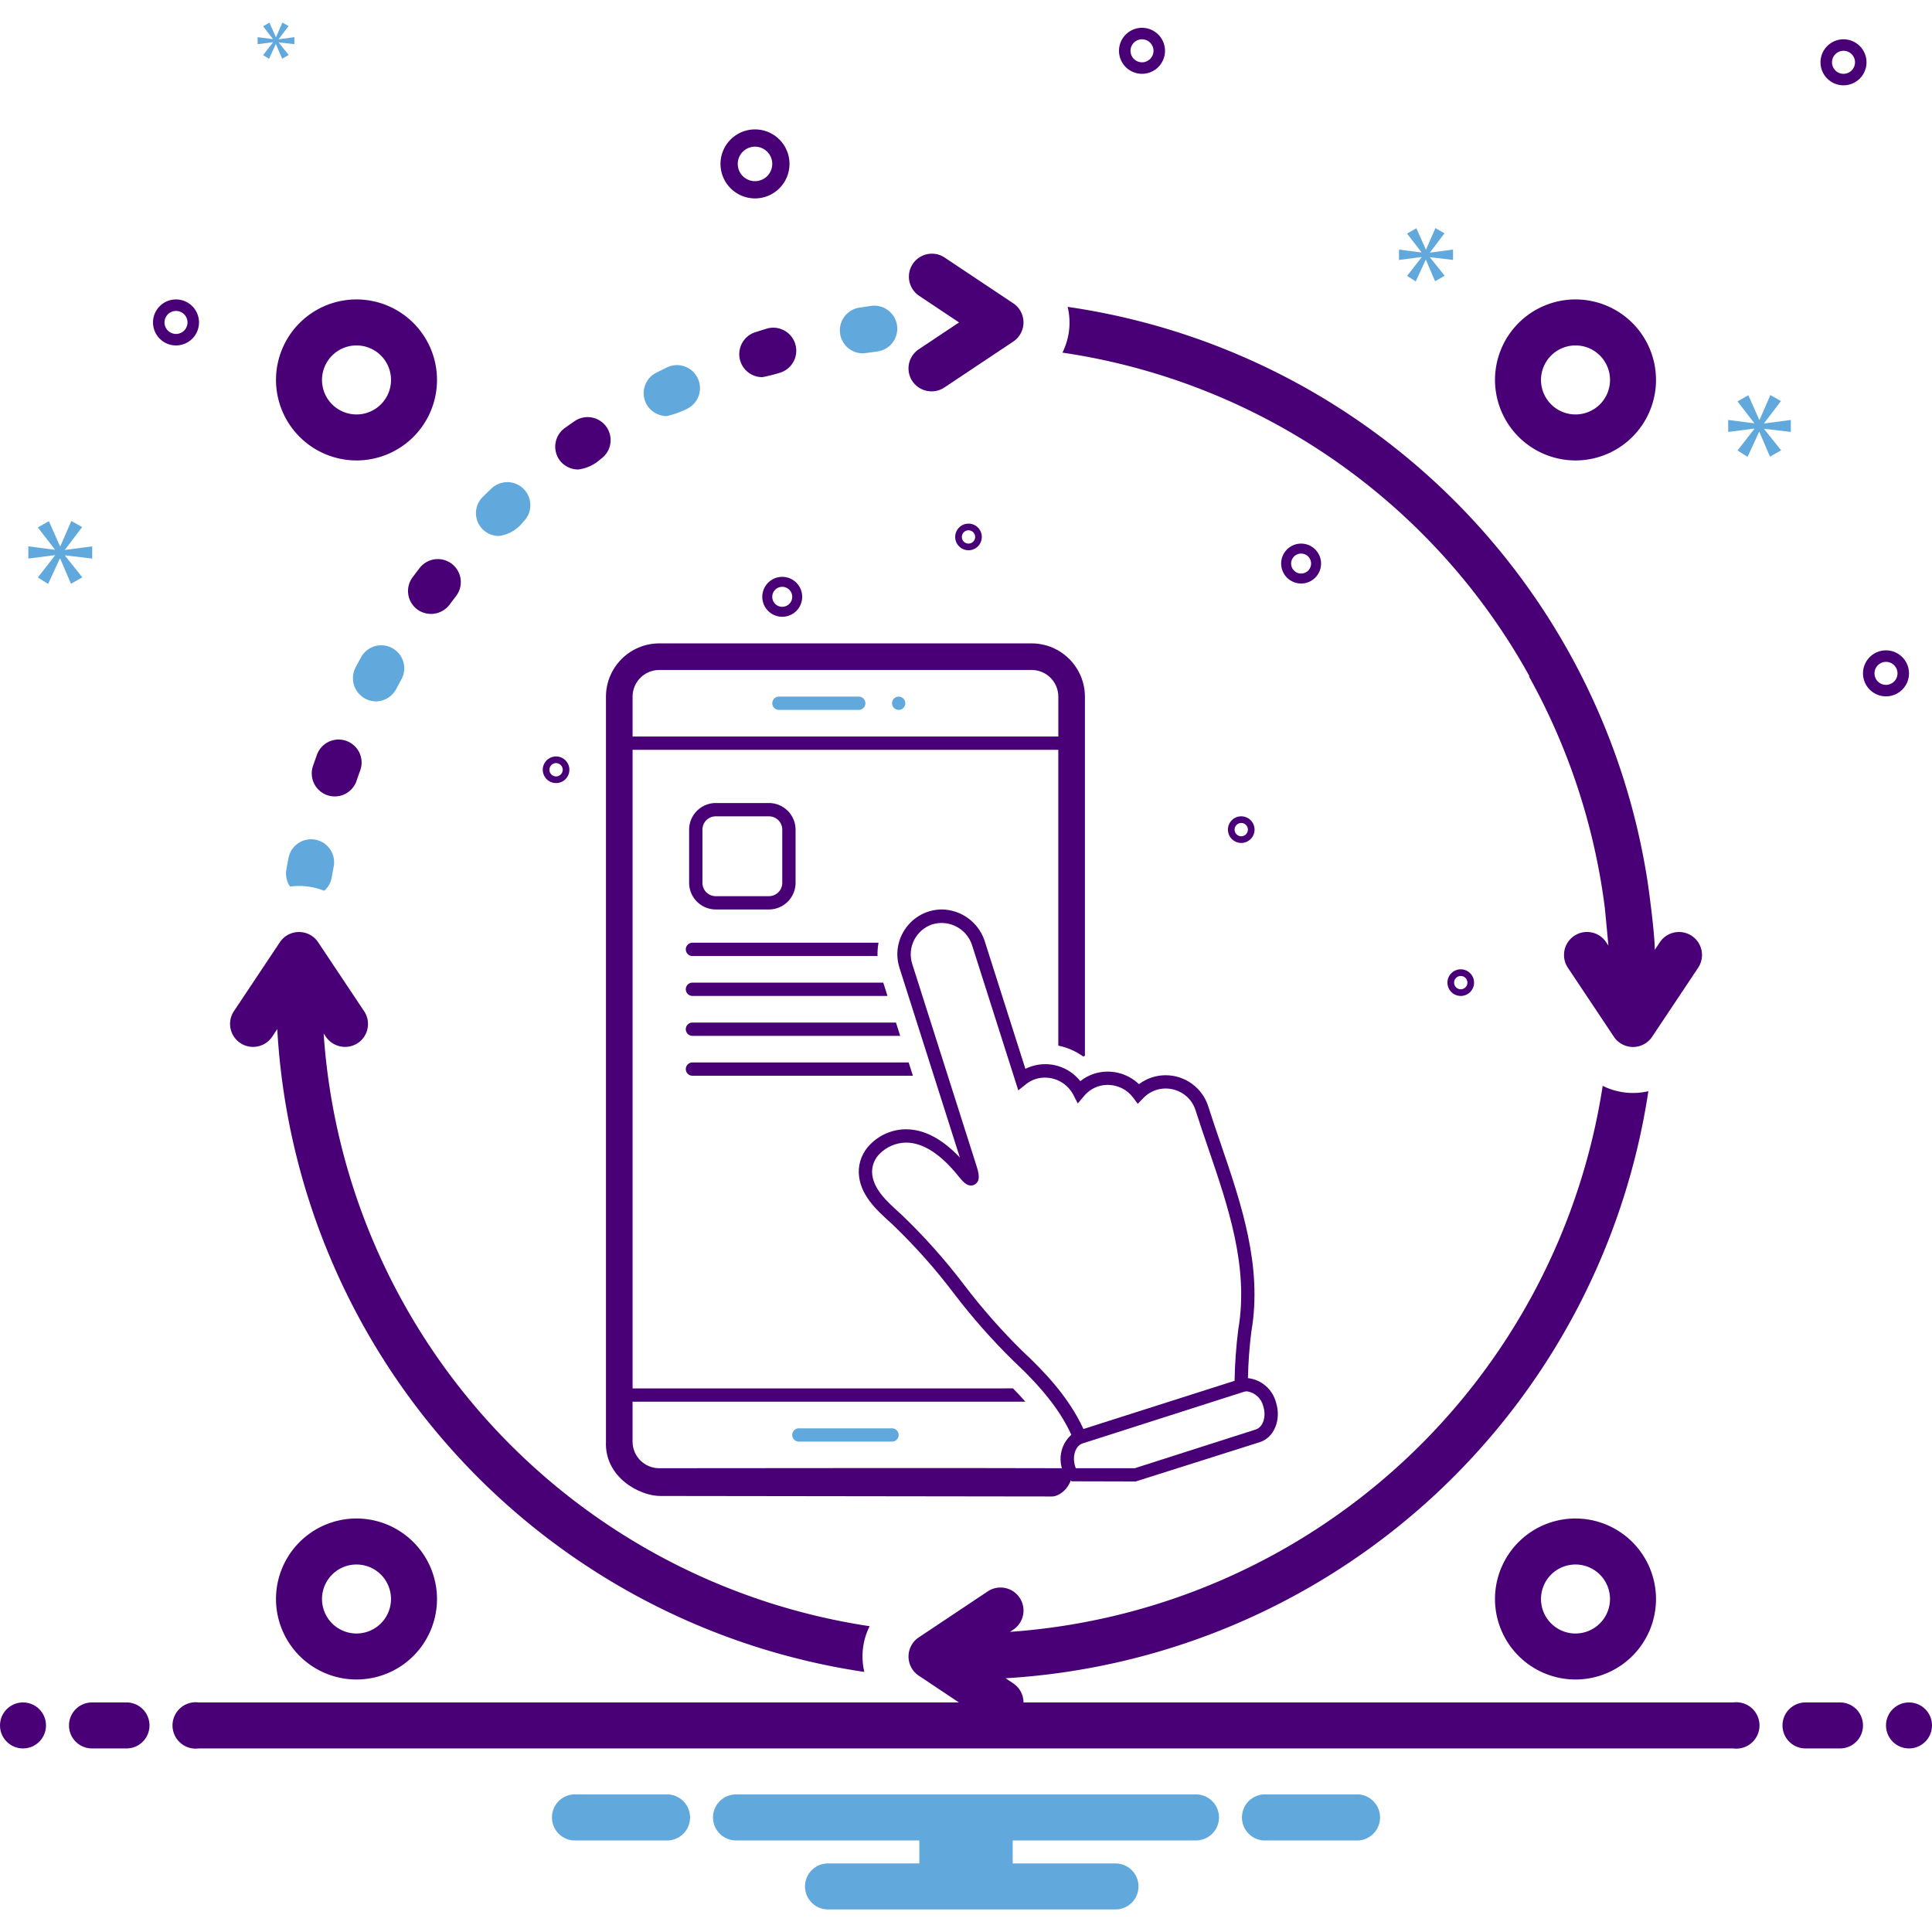
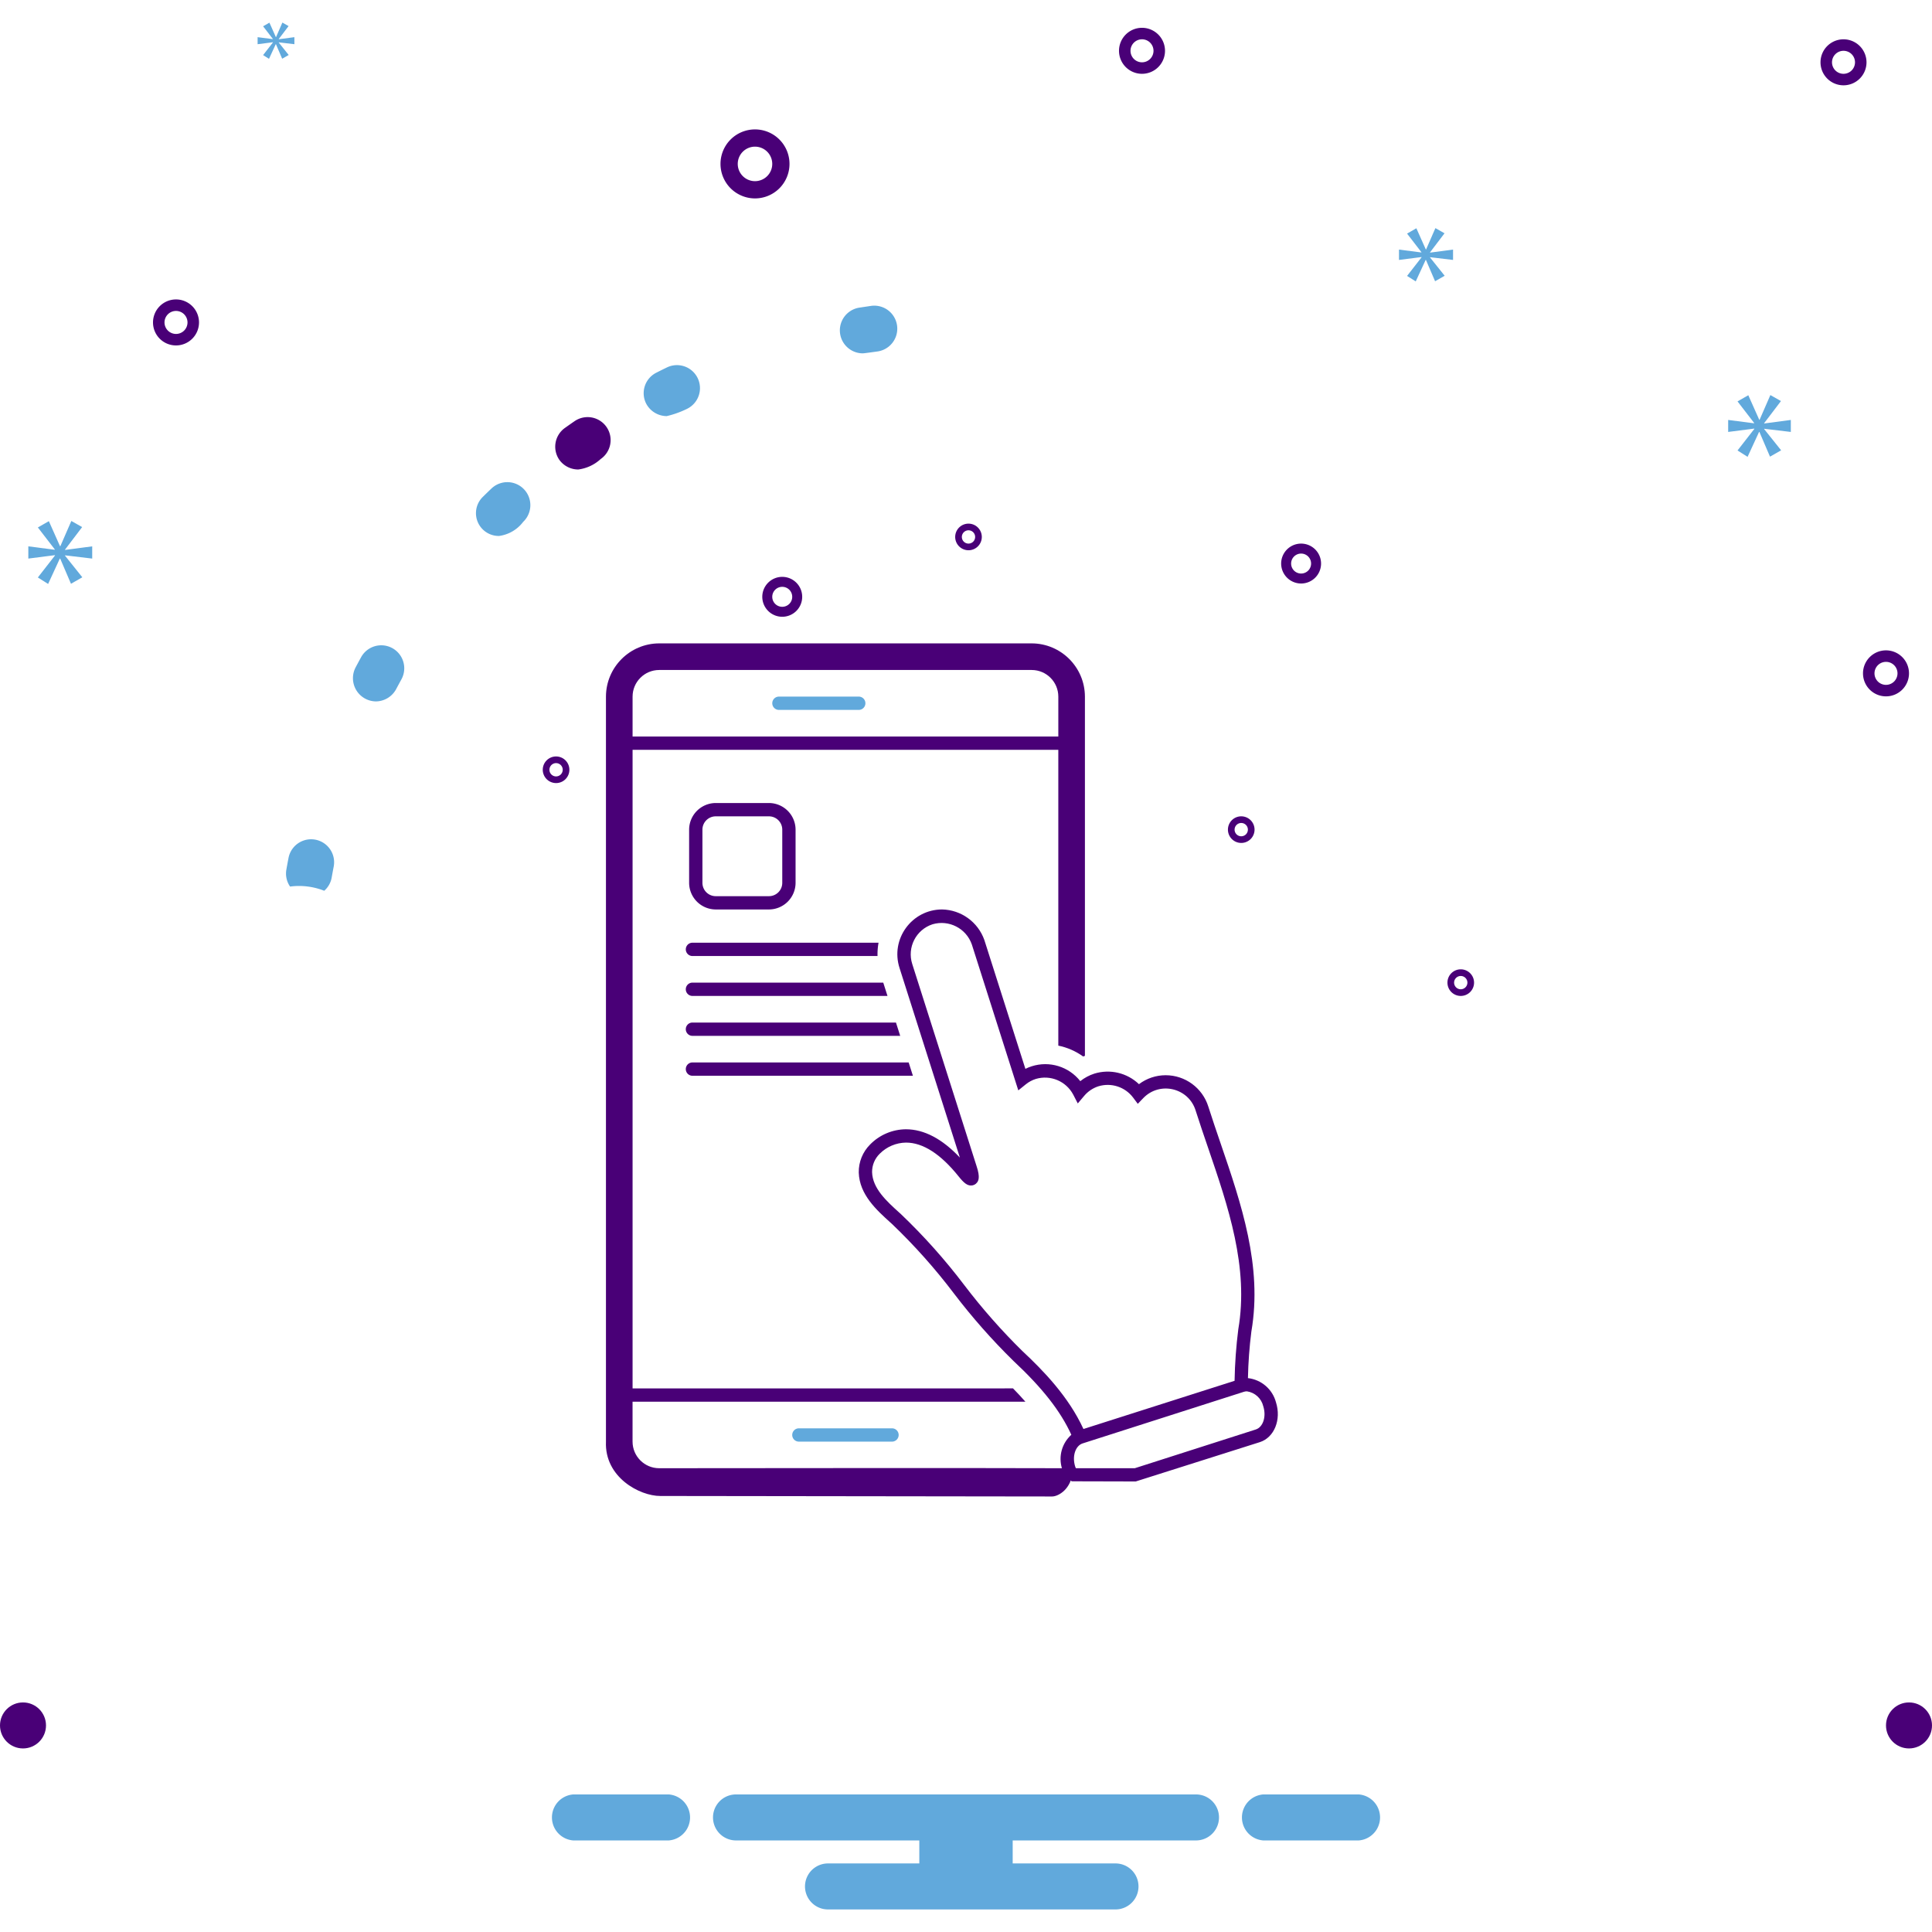
<svg xmlns="http://www.w3.org/2000/svg" xmlns:ns1="http://sodipodi.sourceforge.net/DTD/sodipodi-0.dtd" xmlns:ns2="http://www.inkscape.org/namespaces/inkscape" data-name="Layer 1" viewBox="0 0 168 168" version="1.1" id="svg34" ns1:docname="catalogue-fluide.svg" ns2:version="1.2.1 (9c6d41e410, 2022-07-14)">
  <defs id="defs38" />
-   <path fill="#490077" d="M28.143 89.865l.193.287a2.023 2.023 0 0 0 2.773.554 1.998 1.998 0 0 0 .555-2.772l-4-6a2.001 2.001 0 0 0-3.328 0l-4 6a2 2 0 0 0 3.328 2.219l.445-.666a59.938 59.938 0 0 0 51.05 55.897 5.856 5.856 0 0 1 .462-3.975A55.935 55.935 0 0 1 28.143 89.865zM147.109 81.378a2.002 2.002 0 0 0-2.773.555l-.439.656c-.021-1.609-.552-5.442-.65-6.067a59.692 59.692 0 0 0-50.407-49.838 5.863 5.863 0 0 1-.454 3.979 55.69 55.69 0 0 1 40.606 28.131l-.04.022a55.918 55.918 0 0 1 6.594 20.096c.012.093.299 3.087.314 3.313l-.195-.293a2 2 0 1 0-3.328 2.22l4 5.999a2 2 0 0 0 3.328 0l4-5.999A2.001 2.001 0 0 0 147.109 81.378zM79.337 33.148a2.019 2.019 0 0 0 2.773.554l5.999-4a2.001 2.001 0 0 0 0-3.329l-5.999-4a2 2 0 0 0-2.219 3.327L83.395 28.038l-3.503 2.336A2 2 0 0 0 79.337 33.148zM31 40.038a7 7 0 1 0-7-7A7.008 7.008 0 0 0 31 40.038zm0-10.001a3.001 3.001 0 1 1-3 3.001A3.005 3.005 0 0 1 31 30.037zM137 40.038a7 7 0 1 0-7-7A7.008 7.008 0 0 0 137 40.038zm0-10.001a3.001 3.001 0 1 1-3 3.001A3.005 3.005 0 0 1 137 30.037zM31 132.043a7 7 0 1 0 7 7.001A7.008 7.008 0 0 0 31 132.043zm0 10.001a3 3 0 1 1 3-3A3.003 3.003 0 0 1 31 142.044zM137 132.043a7 7 0 1 0 7 7.001A7.008 7.008 0 0 0 137 132.043zm0 10.001a3 3 0 1 1 3-3A3.003 3.003 0 0 1 137 142.044zM36.505 49.372q-.317.409-.627.824a2 2 0 0 0 .407 2.799 2.024 2.024 0 0 0 2.799-.406q.289-.387.584-.769a2 2 0 0 0-3.163-2.448z" class="color2d4356 svgShape" id="path6" />
  <path fill="#61a9dc" d="M25.089 74.601c-.065.338-.128.677-.188 1.02a1.982 1.982 0 0 0 .322 1.471 5.976 5.976 0 0 1 2.971.366 1.976 1.976 0 0 0 .648-1.15c.056-.314.114-.634.175-.947a2 2 0 0 0-3.928-.76zM43.397 46.605a3.153 3.153 0 0 0 2.095-1.224 2.001 2.001 0 0 0-2.751-2.907c-.251.238-.499.479-.745.721A1.982 1.982 0 0 0 43.397 46.605zM32.676 60.992a2.024 2.024 0 0 0 1.77-1.065c.15-.282.304-.567.459-.85a2 2 0 0 0-3.505-1.928c-.166.301-.33.607-.491.911A2.02 2.02 0 0 0 32.676 60.992z" class="color0bceb2 svgShape" id="path8" />
-   <path fill="#490077" d="M31.002 67.904c.104-.309.212-.611.322-.914A2 2 0 1 0 27.562 65.628c-.118.323-.232.65-.344.977A2 2 0 0 0 31.002 67.904zM66.284 32.796a12.98 12.98 0 0 0 1.535-.384 2.001 2.001 0 0 0-1.159-3.831q-.494.151-.985.309a2 2 0 0 0 .61 3.905z" class="color2d4356 svgShape" id="path10" />
  <path fill="#61a9dc" d="M75.031 30.726c.102 0 .95-.119 1.272-.164a2.001 2.001 0 0 0-.56-3.963c-.339.051-.677.101-1.015.152a1.999 1.999 0 0 0 .303 3.975zM57.973 36.184a8.314 8.314 0 0 0 1.762-.629 2.001 2.001 0 0 0-1.737-3.606q-.465.224-.925.459a1.995 1.995 0 0 0-.888 2.682A2.038 2.038 0 0 0 57.973 36.184z" class="color0bceb2 svgShape" id="path12" />
  <path fill="#490077" d="M50.282 40.825a3.53 3.53 0 0 0 1.952-.91 1.999 1.999 0 1 0-2.272-3.29c-.284.194-.565.393-.844.59a2.003 2.003 0 0 0-.464 2.793A2.029 2.029 0 0 0 50.282 40.825zM65.652 17.253a3 3 0 1 0-3-3A3.003 3.003 0 0 0 65.652 17.253zm0-4.5a1.5 1.5 0 1 1-1.5 1.5A1.501 1.501 0 0 1 65.652 12.753zM164 56.553a2 2 0 1 0 2 2A2.002 2.002 0 0 0 164 56.553zm0 3a1 1 0 1 1 1-1A1.001 1.001 0 0 1 164 59.553zM99.305 2.418a2 2 0 1 0 2 2A2.002 2.002 0 0 0 99.305 2.418zm0 3a1 1 0 1 1 1-1A1.001 1.001 0 0 1 99.305 5.418zM160.305 3.418a2 2 0 1 0 2 2A2.002 2.002 0 0 0 160.305 3.418zm0 3a1 1 0 1 1 1-1A1.001 1.001 0 0 1 160.305 6.418zM17.305 28.038a2 2 0 1 0-2 2A2.002 2.002 0 0 0 17.305 28.038zm-3 0a1 1 0 1 1 1 1A1.001 1.001 0 0 1 14.305 28.038z" class="color2d4356 svgShape" id="path14" />
  <polygon fill="#61a9dc" points="5.656 47.79 7.142 45.834 6.203 45.302 5.249 47.492 5.217 47.492 4.248 45.318 3.292 45.865 4.764 47.774 4.764 47.806 2.463 47.508 2.463 48.572 4.779 48.275 4.779 48.306 3.292 50.215 4.184 50.778 5.202 48.572 5.233 48.572 6.172 50.763 7.158 50.199 5.656 48.322 5.656 48.29 8.018 48.572 8.018 47.508 5.656 47.821 5.656 47.79" class="color0bceb2 svgShape" id="polygon16" />
  <polygon fill="#61a9dc" points="23.734 3.692 22.878 4.791 23.392 5.115 23.978 3.844 23.996 3.844 24.536 5.106 25.104 4.782 24.239 3.7 24.239 3.682 25.599 3.844 25.599 3.232 24.239 3.412 24.239 3.394 25.095 2.268 24.555 1.962 24.005 3.223 23.987 3.223 23.428 1.97 22.878 2.286 23.726 3.385 23.726 3.403 22.401 3.232 22.401 3.844 23.734 3.674 23.734 3.692" class="color0bceb2 svgShape" id="polygon18" />
  <polygon fill="#61a9dc" points="155.724 37.56 155.724 36.517 153.407 36.824 153.407 36.793 154.866 34.875 153.945 34.353 153.009 36.501 152.977 36.501 152.027 34.368 151.089 34.905 152.533 36.778 152.533 36.809 150.276 36.517 150.276 37.56 152.548 37.269 152.548 37.3 151.089 39.172 151.964 39.725 152.962 37.56 152.992 37.56 153.913 39.709 154.881 39.157 153.407 37.315 153.407 37.284 155.724 37.56" class="color0bceb2 svgShape" id="polygon20" />
  <polygon fill="#61a9dc" points="124.353 21.941 125.611 20.286 124.817 19.836 124.009 21.689 123.983 21.689 123.162 19.849 122.354 20.313 123.599 21.928 123.599 21.954 121.652 21.703 121.652 22.603 123.612 22.352 123.612 22.378 122.354 23.993 123.108 24.47 123.97 22.603 123.995 22.603 124.79 24.456 125.624 23.98 124.353 22.391 124.353 22.365 126.352 22.603 126.352 21.703 124.353 21.967 124.353 21.941" class="color0bceb2 svgShape" id="polygon22" />
  <circle cx="2" cy="150.038" r="2" fill="#490077" class="color2d4356 svgShape" id="circle24" />
-   <path fill="#490077" d="M11 148.038H8a2 2 0 0 0 0 4h3a2 2 0 0 0 0-4zM160 148.038h-3a2 2 0 0 0 0 4h3a2 2 0 0 0 0-4z" class="color2d4356 svgShape" id="path26" />
  <circle cx="166" cy="150.038" r="2" fill="#490077" class="color2d4356 svgShape" id="circle28" />
  <path fill="#61a9dc" d="M118.154 156.038h-8.308a2.006 2.006 0 0 0 0 4h8.308a2.006 2.006 0 0 0 0-4zM58.154 156.038h-8.308a2.006 2.006 0 0 0 0 4h8.308a2.006 2.006 0 0 0 0-4zM104 156.038H64a2 2 0 0 0 0 4H79.94v2H72a2 2 0 0 0 0 4H97a2 2 0 1 0 0-4H88.06v-2H104a2 2 0 1 0 0-4z" class="color0bceb2 svgShape" id="path30" />
-   <path fill="#490077" d="M150.721,148.038H89a2.002,2.002,0,0,0-.89-1.657l-.668-.446a60.151,60.151,0,0,0,55.895-51.048,5.893,5.893,0,0,1-3.973-.467,56.138,56.138,0,0,1-51.541,47.48l.287-.19a2,2,0,1,0-2.219-3.329l-5.999,4a2.001,2.001,0,0,0,0,3.329l3.492,2.328H17.279a2.017,2.017,0,1,0,0,4h133.443a2.017,2.017,0,1,0,0-4Z" class="color2d4356 svgShape" id="path32" />
  <path fill="#490077" d="m 62.238,79.084 h 4.628 a 2.321,2.321 0 0 0 2.314,-2.314 v -4.628 a 2.321,2.321 0 0 0 -2.314,-2.314 h -4.628 a 2.321,2.321 0 0 0 -2.314,2.314 v 4.628 a 2.321,2.321 0 0 0 2.314,2.314 z m -1.157,-6.941 a 1.158,1.158 0 0 1 1.157,-1.157 h 4.628 a 1.158,1.158 0 0 1 1.157,1.157 v 4.628 a 1.158,1.158 0 0 1 -1.157,1.157 H 62.238 A 1.158,1.158 0 0 1 61.081,76.77 Z M 59.635,82.554 a 0.578,0.578 0 0 0 0.578,0.578 h 16.094 a 5.642,5.642 0 0 1 0.088,-1.157 H 60.213 a 0.578,0.578 0 0 0 -0.578,0.578 z m 0.578,4.049 h 16.96 l -0.368,-1.157 H 60.213 a 0.578,0.578 0 0 0 0,1.157 z m 0,2.314 a 0.578,0.578 0 0 0 0,1.157 h 18.065 l -0.368,-1.157 z m -0.578,4.049 a 0.578,0.578 0 0 0 0.578,0.578 h 19.17 l -0.369,-1.157 H 60.213 a 0.578,0.578 0 0 0 -0.578,0.578 z m 53.505,-42.226 a 1.735,1.735 0 1 0 -1.735,-1.735 1.737,1.737 0 0 0 1.735,1.735 z m 0,-2.603 a 0.868,0.868 0 1 1 -0.868,0.868 0.868,0.868 0 0 1 0.868,-0.868 z m -45.119,5.495 a 1.735,1.735 0 1 0 -1.735,-1.735 1.737,1.737 0 0 0 1.735,1.735 z m 0,-2.603 a 0.868,0.868 0 1 1 -0.868,0.868 0.868,0.868 0 0 1 0.868,-0.868 z m 59.001,33.26 a 1.157,1.157 0 1 0 1.157,1.157 1.158,1.158 0 0 0 -1.157,-1.157 z m 0,1.735 a 0.578,0.578 0 1 1 0.578,-0.578 0.579,0.579 0 0 1 -0.578,0.578 z M 107.934,73.299 a 1.157,1.157 0 1 0 -1.157,-1.157 1.158,1.158 0 0 0 1.157,1.157 z m 0,-1.735 a 0.578,0.578 0 1 1 -0.578,0.578 0.579,0.579 0 0 1 0.578,-0.578 z M 48.354,68.093 a 1.157,1.157 0 1 0 -1.157,-1.157 1.158,1.158 0 0 0 1.157,1.157 z m 0,-1.735 a 0.578,0.578 0 1 1 -0.578,0.578 0.579,0.579 0 0 1 0.578,-0.578 z m 35.863,-18.51 a 1.157,1.157 0 1 0 -1.157,-1.157 1.158,1.158 0 0 0 1.157,1.157 z m 0,-1.735 a 0.578,0.578 0 1 1 -0.578,0.578 0.579,0.579 0 0 1 0.578,-0.578 z" class="color2d4356 svgShape" id="path321" style="stroke-width:0.578" />
  <path fill="#490077" d="m 93.276,127.909 c 0,0 -0.39,0.902 -0.041,0.9 1.799,-0.007 3.702,0.021 5.523,0.014 l 10.795,-3.42 c 1.253,-0.401 1.881,-1.955 1.401,-3.465 -0.303,-1.135 -1.27,-1.969 -2.437,-2.101 0.027,-1.358 0.127,-2.713 0.299,-4.061 0.976,-5.675 -0.878,-11.096 -2.671,-16.338 -0.368,-1.076 -0.735,-2.147 -1.074,-3.214 -0.508,-1.622 -2.011,-2.726 -3.711,-2.726 -0.837,3.3e-4 -1.651,0.273 -2.32,0.778 -1.031,-0.988 -2.517,-1.339 -3.881,-0.917 -0.443,0.142 -0.857,0.364 -1.221,0.654 -1,-1.27 -2.683,-1.786 -4.223,-1.293 -0.189,0.06 -0.374,0.135 -0.551,0.224 l -3.566,-11.197 c -0.551,-1.569 -2.018,-2.631 -3.681,-2.664 -2.64,0.008 -4.508,2.584 -3.695,5.096 l 5.245,16.479 c -1.542,-1.633 -3.115,-2.46 -4.696,-2.46 -1.169,0.011 -2.285,0.485 -3.104,1.319 -0.649,0.645 -1.008,1.527 -0.992,2.443 0.057,1.916 1.553,3.266 2.755,4.35 l 0.134,0.121 c 1.953,1.867 3.754,3.887 5.384,6.041 1.584,2.08 3.316,4.043 5.182,5.873 2.528,2.362 4.092,4.363 5.03,6.419 -0.813,0.729 -1.132,1.862 -0.82,2.908 -11.336,-0.035 -23.397,0 -35.021,0 -1.277,-0.002 -2.312,-1.037 -2.314,-2.314 v -3.471 h 34.159 c -0.329,-0.376 -0.687,-0.762 -1.075,-1.157 H 55.007 V 65.201 h 37.02 v 25.723 c 0.779,0.158 1.516,0.48 2.161,0.945 0.05,-0.021 0.102,-0.036 0.153,-0.056 V 60.574 c -0.008,-2.553 -2.075,-4.62 -4.628,-4.628 H 57.32 c -2.553,0.008 -4.62,2.075 -4.628,4.628 v 64.786 c -0.131,3.099 2.932,4.727 4.723,4.725 l 34.071,0.044 c 0.552,5.8e-4 1.7,-0.657 1.789,-2.219 z M 55.007,60.574 c 0.002,-1.277 1.037,-2.312 2.314,-2.314 h 32.393 c 1.277,0.002 2.312,1.037 2.314,2.314 v 3.471 H 55.007 Z m 33.914,56.927 c -1.825,-1.793 -3.519,-3.715 -5.068,-5.75 -1.669,-2.203 -3.512,-4.269 -5.512,-6.177 l -0.135,-0.122 c -1.093,-0.986 -2.331,-2.103 -2.373,-3.526 -0.006,-0.603 0.234,-1.182 0.666,-1.603 0.606,-0.608 1.426,-0.956 2.284,-0.967 1.475,0 3.017,0.992 4.582,2.948 0.463,0.58 0.744,0.784 1.073,0.784 0.211,0.001 0.41,-0.101 0.532,-0.273 0.087,-0.121 0.289,-0.403 -0.047,-1.402 l -5.597,-17.585 c -0.464,-1.441 0.325,-2.986 1.764,-3.456 1.426,-0.419 2.929,0.354 3.418,1.757 l 4.04,12.686 0.658,-0.53 c 0.257,-0.207 0.549,-0.364 0.864,-0.464 1.27,-0.379 2.631,0.19 3.253,1.361 l 0.397,0.769 0.559,-0.661 c 0.326,-0.387 0.754,-0.675 1.235,-0.83 1.111,-0.339 2.315,0.051 3.015,0.978 l 0.408,0.547 0.473,-0.493 c 1.436,-1.497 3.952,-0.9 4.561,1.083 0.342,1.075 0.711,2.154 1.082,3.238 1.746,5.105 3.552,10.384 2.626,15.768 -0.19,1.489 -0.298,2.988 -0.324,4.489 l -13.142,4.19 c -1.29,-2.809 -3.487,-5.076 -5.289,-6.759 z m 4.574,10.027 c -0.283,-0.889 0.015,-1.812 0.65,-2.015 l 14.015,-4.486 c 0.086,-0.028 0.175,-0.042 0.265,-0.042 0.699,0.099 1.266,0.617 1.426,1.304 0.282,0.887 -0.016,1.809 -0.651,2.013 l -10.529,3.371 h -5.118 c -0.019,-0.049 -0.042,-0.094 -0.058,-0.145 z" class="color2d4356 svgShape" id="path329" ns1:nodetypes="cscccccccccccccccccccccccccccccccccccccccccccscccccccccccccccccccccccccccccccccccccccccccccccc" style="stroke-width:0.578" />
  <path fill="#61a9dc" d="m 77.566,125.359 a 0.578,0.578 0 0 0 0,-1.157 h -8.098 a 0.578,0.578 0 0 0 0,1.157 z M 67.733,61.731 h 6.941 a 0.578,0.578 0 0 0 0,-1.157 h -6.941 a 0.578,0.578 0 0 0 0,1.157 z" class="color0bceb2 svgShape" id="path331" style="stroke-width:0.578" />
-   <circle cx="78.145" cy="61.152" r="0.578" fill="#61a9dc" class="color0bceb2 svgShape" id="circle333" style="stroke-width:0.578" />
</svg>